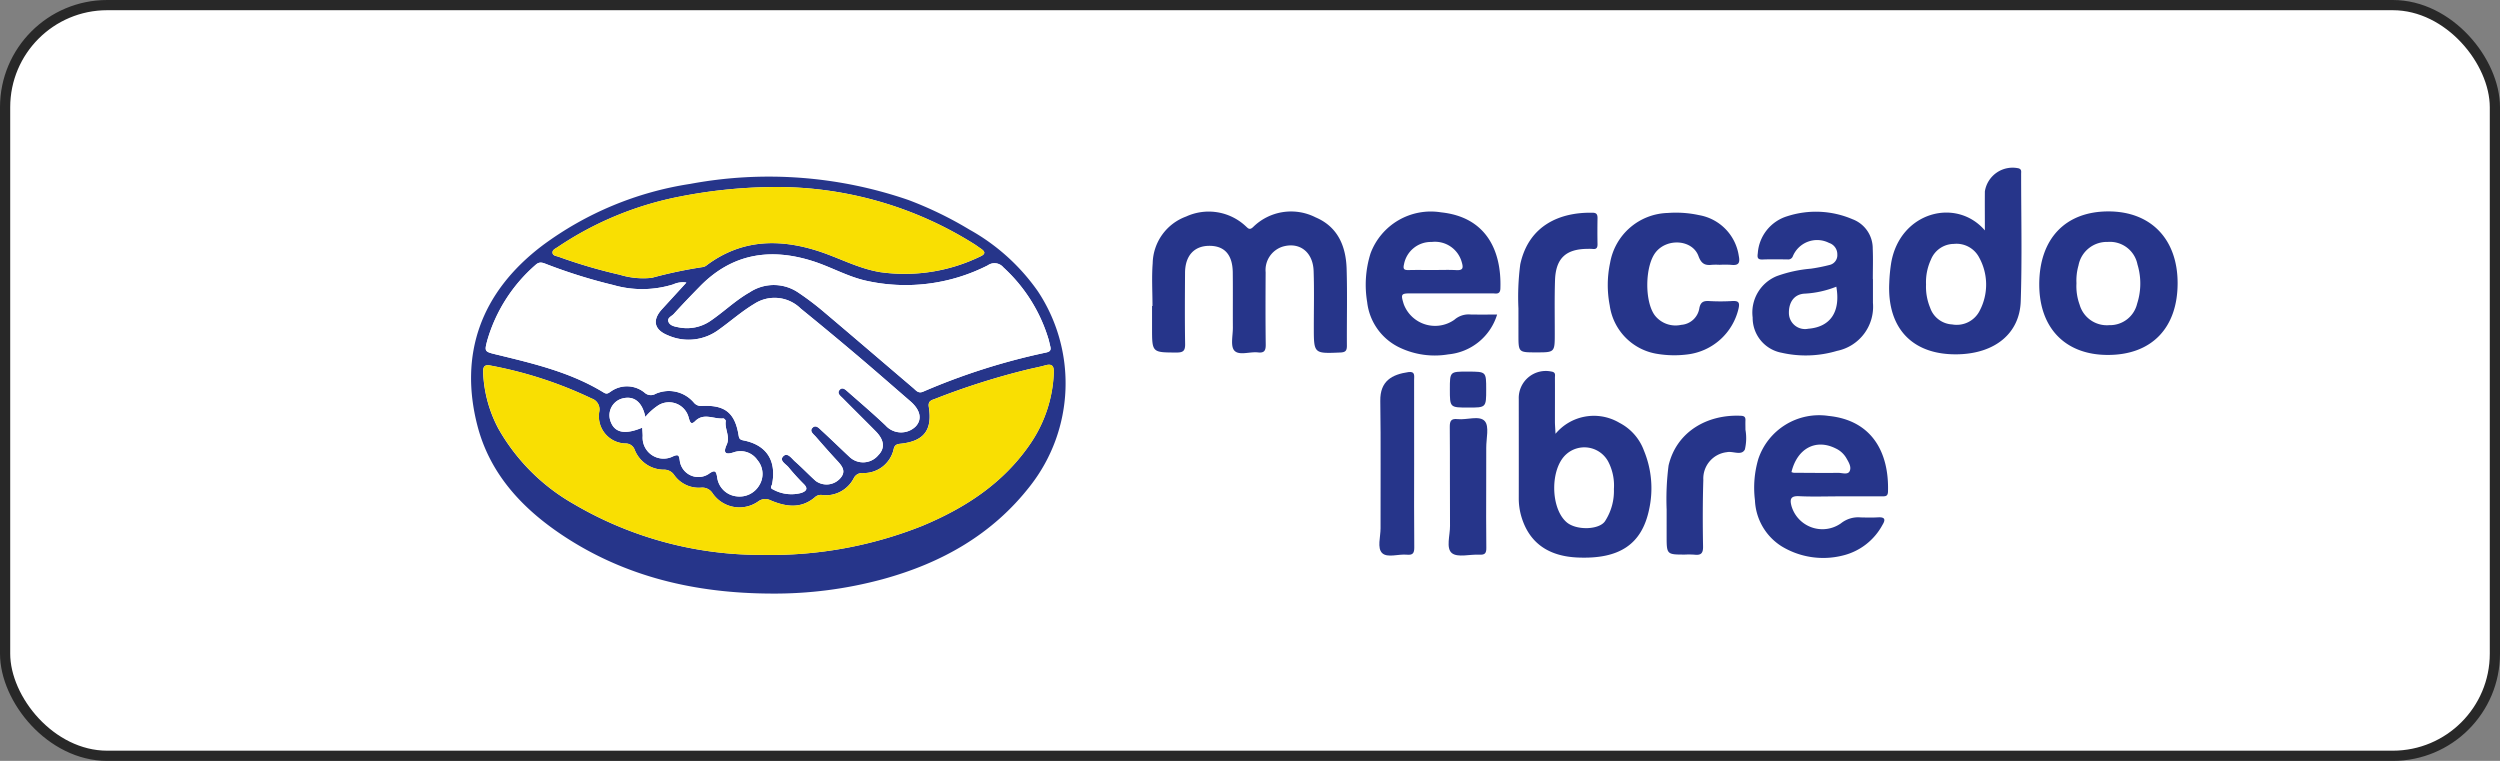
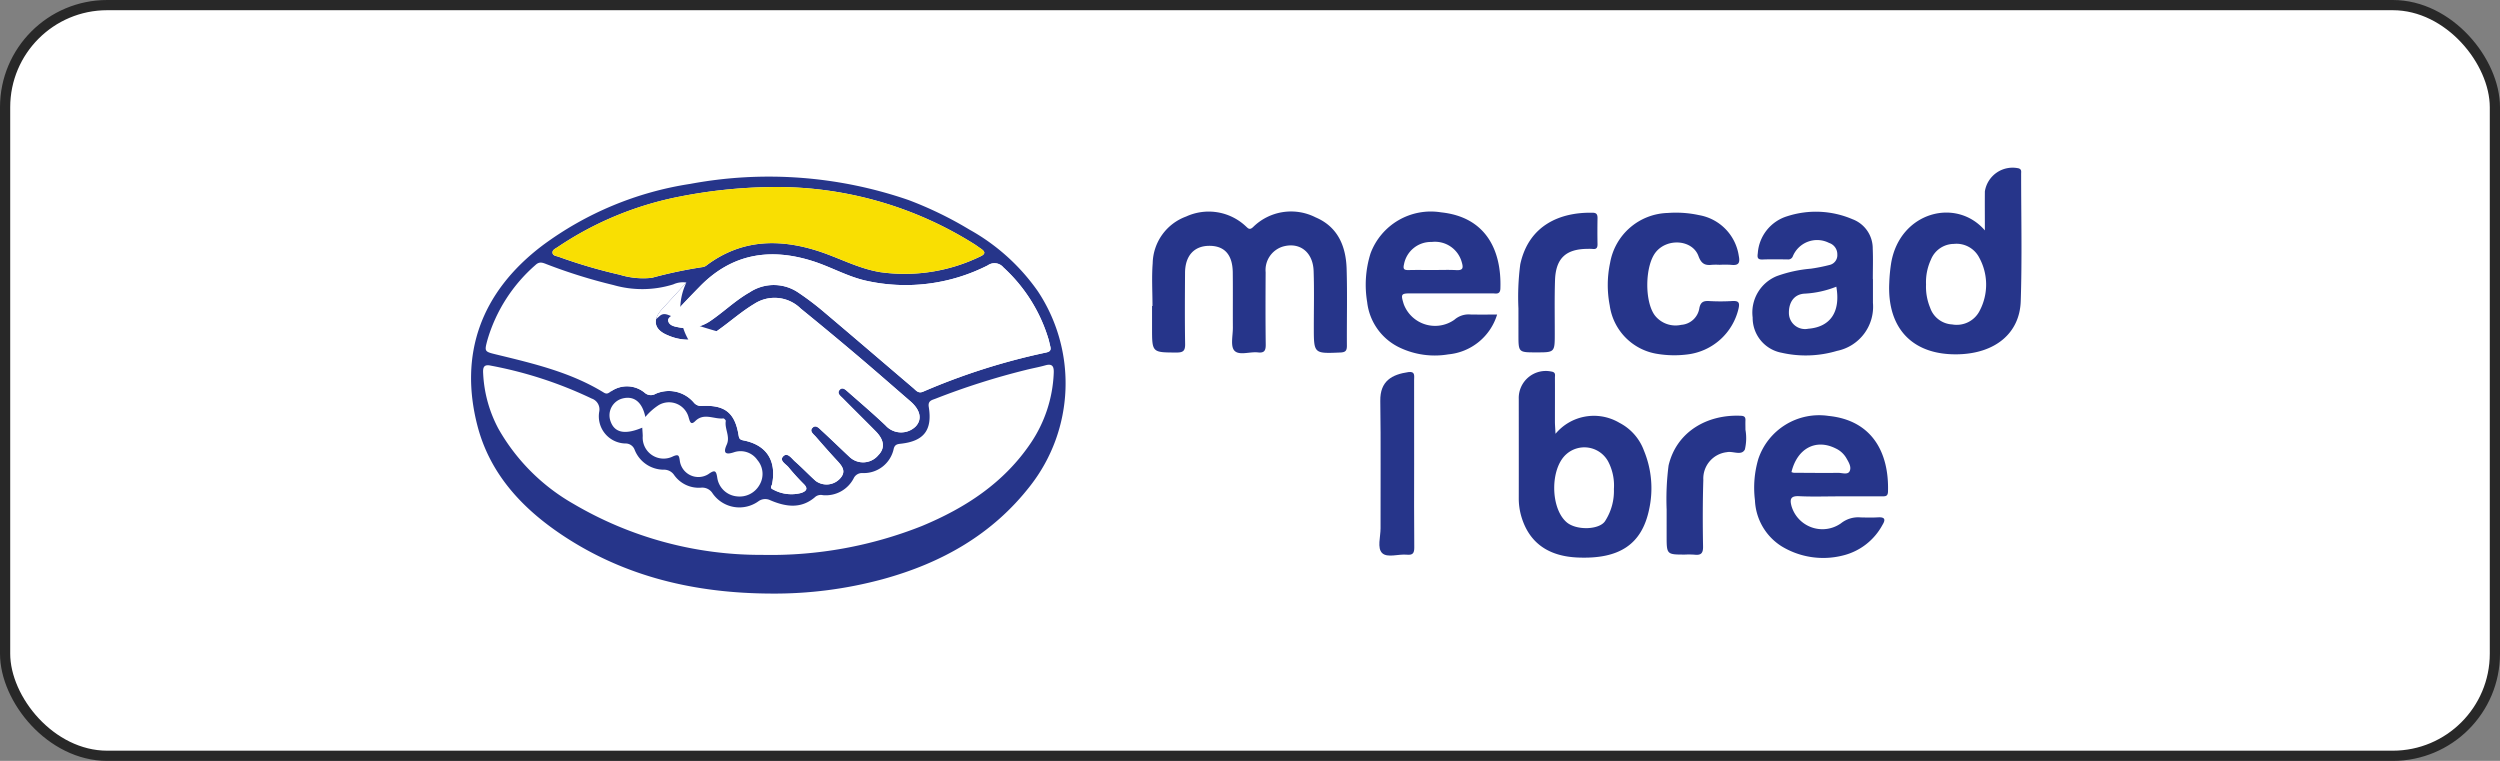
<svg xmlns="http://www.w3.org/2000/svg" width="244.827" height="74.515" viewBox="0 0 244.827 74.515">
  <rect x="0" y="0" width="244.827" height="74.515" fill="#808080" stroke="none" />
  <g id="mercadoLibre" transform="translate(-375.5 -2989.967)">
    <g id="mercadoLibre-2" data-name="mercadoLibre" transform="translate(376 2894.467)">
      <rect id="Rectángulo_2853" data-name="Rectángulo 2853" width="243.827" height="73.515" rx="10" transform="translate(0 96)" fill="#fff" stroke="#282828" stroke-miterlimit="10" stroke-width="1" />
    </g>
    <g id="Grupo_6471" data-name="Grupo 6471" transform="translate(383.281 2990.467)">
      <g id="Grupo_6470" data-name="Grupo 6470" transform="translate(38.351 15.885)">
        <path id="Trazado_11082" data-name="Trazado 11082" d="M-315.422,474.014c-7.346-.031-14.272-1.612-20.453-5.741-3.947-2.637-7.086-6.027-8.294-10.731-1.767-6.879.258-12.98,6.373-17.613a32.506,32.506,0,0,1,14.468-6.034,41.971,41.971,0,0,1,21.382,1.578,36.413,36.413,0,0,1,5.972,2.9,20.1,20.1,0,0,1,6.684,6.017,16.3,16.3,0,0,1-.71,19.043c-3.716,4.8-8.721,7.6-14.479,9.175A40.5,40.5,0,0,1-315.422,474.014Zm-.842-3.789a40.1,40.1,0,0,0,15.641-2.832c4.258-1.771,8.016-4.216,10.651-8.119a13.161,13.161,0,0,0,2.248-6.807c.028-.555-.026-1.028-.81-.807-.626.177-1.269.289-1.9.449a70.972,70.972,0,0,0-8.857,2.817c-.343.137-.77.186-.669.808.367,2.257-.468,3.345-2.7,3.6-.358.041-.629.063-.737.519a2.994,2.994,0,0,1-3.063,2.358.9.9,0,0,0-.857.523,3.076,3.076,0,0,1-3.008,1.644.89.89,0,0,0-.709.133c-1.385,1.24-2.908,1.019-4.436.368a1.133,1.133,0,0,0-1.192.111,3.192,3.192,0,0,1-4.462-.779,1.192,1.192,0,0,0-1.143-.567,2.95,2.95,0,0,1-2.652-1.271,1.179,1.179,0,0,0-1.019-.49,3.07,3.07,0,0,1-2.824-1.945.936.936,0,0,0-.9-.622,2.66,2.66,0,0,1-2.57-3.115,1.123,1.123,0,0,0-.741-1.287,39.953,39.953,0,0,0-9.877-3.222c-.718-.161-.781.218-.749.764a12.73,12.73,0,0,0,1.5,5.426,19.593,19.593,0,0,0,7.352,7.352A36.133,36.133,0,0,0-316.263,470.225Zm-7.434-26.67a2.233,2.233,0,0,0-1.28.179,10.184,10.184,0,0,1-5.858.067,51.733,51.733,0,0,1-6.552-2.043c-.381-.149-.7-.288-1.083.075a15.515,15.515,0,0,0-4.706,7.331c-.309,1.159-.309,1.152.9,1.446,3.625.882,7.263,1.734,10.492,3.721.342.211.5.013.719-.125a2.714,2.714,0,0,1,3.294.146.9.9,0,0,0,1.057.1,3.212,3.212,0,0,1,3.731.834.932.932,0,0,0,.858.352c2.211-.108,3.189.691,3.542,2.864.05.312.106.439.471.51,2.264.44,3.252,1.971,2.816,4.27-.034.181-.269.388.082.533a3.718,3.718,0,0,0,2.786.337c.445-.162.7-.4.235-.858a22.105,22.105,0,0,1-1.5-1.652c-.261-.32-.946-.655-.506-1.083.414-.4.814.228,1.137.512.7.614,1.34,1.293,2.034,1.913a1.794,1.794,0,0,0,2.359-.214c.658-.69.257-1.214-.245-1.754-.719-.773-1.413-1.567-2.107-2.363-.213-.244-.632-.529-.343-.852.342-.383.675.038.928.269.916.838,1.8,1.706,2.71,2.554a1.931,1.931,0,0,0,2.82-.157c.677-.683.6-1.484-.247-2.346-1.068-1.084-2.154-2.15-3.223-3.234-.225-.228-.622-.491-.293-.841.276-.293.579.023.8.217,1.236,1.085,2.489,2.152,3.68,3.285a2.039,2.039,0,0,0,2.948.1c.659-.7.469-1.614-.523-2.47-1.784-1.543-3.557-3.1-5.358-4.62q-2.665-2.255-5.376-4.455a3.643,3.643,0,0,0-4.546-.46c-1.224.733-2.285,1.677-3.437,2.5a4.966,4.966,0,0,1-5,.59c-1.379-.544-1.585-1.5-.594-2.578Zm8.115-9.349a49.262,49.262,0,0,0-8.764.934,32.5,32.5,0,0,0-11.953,4.945c-.222.155-.559.273-.5.594.049.265.387.277.613.361a50.3,50.3,0,0,0,5.975,1.753,7.726,7.726,0,0,0,3.129.3,43.976,43.976,0,0,1,5-1.055.859.859,0,0,0,.407-.2c3.34-2.485,6.992-2.6,10.8-1.392,2.063.652,3.969,1.727,6.148,2.089a16.96,16.96,0,0,0,9.779-1.517c.591-.259.526-.491.063-.8-.181-.12-.355-.252-.535-.372A36.309,36.309,0,0,0-315.582,434.207Zm27.538,15.663c-.058-.24-.113-.48-.176-.718a15.567,15.567,0,0,0-4.435-7.079,1.131,1.131,0,0,0-1.526-.2,17.729,17.729,0,0,1-12.025,1.481c-1.79-.425-3.39-1.352-5.13-1.9-4.162-1.318-7.895-.729-11.035,2.479-.868.887-1.729,1.781-2.56,2.7-.2.226-.668.371-.525.761.138.374.579.47.935.534a4.071,4.071,0,0,0,3.105-.566c1.341-.9,2.5-2.049,3.907-2.845a4.276,4.276,0,0,1,4.82.053,27.49,27.49,0,0,1,2.3,1.731c2.985,2.522,5.949,5.069,8.924,7.6.27.231.48.547.957.339a63.444,63.444,0,0,1,12-3.823C-288.178,450.346-287.966,450.255-288.045,449.869Zm-39.974,7.9c.018.287.041.551.049.817A2.049,2.049,0,0,0-325,460.575c.543-.233.583-.081.658.419a1.836,1.836,0,0,0,2.8,1.324c.653-.468.771-.329.875.394a2.143,2.143,0,0,0,1.9,1.781,2.234,2.234,0,0,0,2.229-1.117,2.093,2.093,0,0,0-.2-2.434,2.006,2.006,0,0,0-2.319-.76c-.966.32-.987-.09-.688-.754.363-.806-.226-1.54-.093-2.319.012-.07-.165-.255-.24-.248-.915.1-1.9-.587-2.753.264-.447.444-.524.02-.633-.323a1.991,1.991,0,0,0-2.936-1.25,5.8,5.8,0,0,0-1.316,1.169c-.3-1.456-1.1-2.094-2.22-1.816a1.7,1.7,0,0,0-1.212,2.163C-330.774,458.255-329.761,458.5-328.019,457.767Z" transform="translate(344.783 -432.27)" fill="#26358a" />
        <path id="Trazado_11083" data-name="Trazado 11083" d="M-261.3,446.71c0-1.4-.088-2.8.02-4.188a4.981,4.981,0,0,1,3.271-4.575,5.3,5.3,0,0,1,5.817.925c.24.213.384.448.742.108a5.293,5.293,0,0,1,6.124-.952c2.175.92,2.972,2.825,3.038,5.034.075,2.514.009,5.03.026,7.546,0,.474-.135.632-.633.654-2.607.11-2.605.126-2.606-2.486,0-1.833.046-3.666-.019-5.5-.065-1.864-1.381-2.859-3.022-2.385a2.4,2.4,0,0,0-1.677,2.506c-.013,2.36-.021,4.721.009,7.08.008.591-.131.85-.764.776-.791-.093-1.85.338-2.312-.183-.392-.443-.138-1.473-.142-2.243-.011-1.8.01-3.6-.01-5.4-.021-1.754-.814-2.626-2.324-2.612-1.465.014-2.339.974-2.35,2.635-.015,2.329-.03,4.658.008,6.987.01.661-.193.83-.839.827-2.4-.009-2.4.014-2.4-2.412V446.71Z" transform="translate(328.032 -433.126)" fill="#26358a" />
        <path id="Trazado_11084" data-name="Trazado 11084" d="M-161.649,438.214c0-1.41-.012-2.615,0-3.82a2.748,2.748,0,0,1,3.318-2.256c.3.111.233.329.233.526,0,4.161.1,8.324-.039,12.48-.1,3.143-2.5,5.083-6.023,5.2-4.512.149-7.077-2.482-6.851-7.014a16.178,16.178,0,0,1,.188-1.941C-169.965,436.409-164.462,434.949-161.649,438.214Zm-5.762,5.295a5.364,5.364,0,0,0,.4,2.27,2.411,2.411,0,0,0,2.157,1.643,2.519,2.519,0,0,0,2.714-1.376,5.489,5.489,0,0,0-.068-5.177,2.5,2.5,0,0,0-2.479-1.333,2.44,2.44,0,0,0-2.243,1.536A5.27,5.27,0,0,0-167.411,443.509Z" transform="translate(309.897 -432.035)" fill="#26358a" />
        <path id="Trazado_11085" data-name="Trazado 11085" d="M-212.809,463.148a4.893,4.893,0,0,1,6.253-1.08,4.994,4.994,0,0,1,2.409,2.729,9.649,9.649,0,0,1,.508,5.743c-.708,3.421-2.9,4.9-6.994,4.723-2.674-.112-4.7-1.267-5.517-4a6.328,6.328,0,0,1-.257-1.833c.006-3.226,0-6.453,0-9.679a2.648,2.648,0,0,1,3.193-2.7c.456.069.347.357.348.605.008,1.459,0,2.916,0,4.375C-212.858,462.355-212.83,462.681-212.809,463.148Zm5.719,5.408a5.062,5.062,0,0,0-.558-2.689,2.656,2.656,0,0,0-4.126-.7c-1.57,1.416-1.542,5.259.049,6.638.965.838,3.285.756,3.8-.155A5.422,5.422,0,0,0-207.09,468.556Z" transform="translate(319.009 -437.05)" fill="#26358a" />
        <path id="Trazado_11086" data-name="Trazado 11086" d="M-222.29,447.55a5.532,5.532,0,0,1-4.782,3.9,7.981,7.981,0,0,1-4.715-.643,5.629,5.629,0,0,1-3.229-4.476,10.246,10.246,0,0,1,.333-4.778,6.3,6.3,0,0,1,6.913-4.011c4.371.46,5.931,3.7,5.8,7.461-.021.628-.453.472-.791.473-2.639.008-5.279,0-7.918,0-1.025,0-1.062.054-.758,1.048a3.279,3.279,0,0,0,4.958,1.539,2.111,2.111,0,0,1,1.583-.518C-224.03,447.56-223.167,447.55-222.29,447.55Zm-6.314-4.361c.772,0,1.546-.031,2.315.01.649.034.709-.2.541-.763a2.718,2.718,0,0,0-2.954-1.994,2.679,2.679,0,0,0-2.708,2.191c-.129.523.07.57.489.56C-230.149,443.175-229.376,443.188-228.6,443.189Z" transform="translate(322.772 -433.131)" fill="#26358a" />
        <path id="Trazado_11087" data-name="Trazado 11087" d="M-179.252,470.366c-1.3,0-2.611.048-3.913-.017-.861-.042-.914.327-.732.995a3.154,3.154,0,0,0,4.827,1.669,2.706,2.706,0,0,1,1.942-.585c.559.01,1.121.029,1.677-.006.646-.041.808.165.46.729a6.017,6.017,0,0,1-3.893,3.009,7.84,7.84,0,0,1-6-.91,5.6,5.6,0,0,1-2.6-4.5,9.949,9.949,0,0,1,.332-4.053,6.279,6.279,0,0,1,6.866-4.21c4.286.429,5.946,3.605,5.831,7.418-.015.486-.285.458-.607.458Q-177.156,470.362-179.252,470.366Zm-4.656-2.376a1.012,1.012,0,0,0,.224.066c1.459.008,2.917.024,4.375.009.38,0,.922.212,1.1-.171.2-.414-.106-.891-.34-1.3a2.361,2.361,0,0,0-1.024-.92C-181.512,464.7-183.343,465.653-183.909,467.99Z" transform="translate(313.216 -438.142)" fill="#26358a" />
-         <path id="Trazado_11088" data-name="Trazado 11088" d="M-145.916,451.494c-4.147,0-6.7-2.617-6.715-6.872-.012-4.5,2.558-7.205,6.825-7.183,4.127.022,6.722,2.729,6.725,7.016C-139.078,448.861-141.637,451.5-145.916,451.494Zm-3.071-7.016a5.27,5.27,0,0,0,.311,2.1,2.774,2.774,0,0,0,2.9,2,2.733,2.733,0,0,0,2.729-2.1,6.431,6.431,0,0,0,.035-3.839,2.745,2.745,0,0,0-2.916-2.211,2.821,2.821,0,0,0-2.86,2.3A5.367,5.367,0,0,0-148.987,444.479Z" transform="translate(306.205 -433.12)" fill="#26358a" />
        <path id="Trazado_11089" data-name="Trazado 11089" d="M-175.971,444.079c0,.776,0,1.552,0,2.327a4.412,4.412,0,0,1-3.52,4.7,10.678,10.678,0,0,1-5.424.183,3.473,3.473,0,0,1-2.836-3.455,3.851,3.851,0,0,1,2.355-4.047,12.959,12.959,0,0,1,3.343-.731,16.505,16.505,0,0,0,1.817-.361.977.977,0,0,0,.776-1.028,1.164,1.164,0,0,0-.808-1.133,2.574,2.574,0,0,0-3.565,1.347.48.48,0,0,1-.52.265c-.807,0-1.614-.021-2.42.011-.511.021-.535-.2-.474-.622a4.084,4.084,0,0,1,2.908-3.623,9.1,9.1,0,0,1,6.363.3,3.048,3.048,0,0,1,1.984,2.883c.043.99.009,1.984.009,2.977Zm-3.586.74a9.75,9.75,0,0,1-3.04.679c-1.16.03-1.655.95-1.6,2.005a1.579,1.579,0,0,0,1.89,1.435C-180.13,448.765-179.127,447.281-179.557,444.819Z" transform="translate(313.258 -433.129)" fill="#26358a" />
        <path id="Trazado_11090" data-name="Trazado 11090" d="M-194.549,442.7a6.616,6.616,0,0,0-.745,0c-.688.082-1.048-.1-1.325-.854-.587-1.612-3.059-1.789-4.184-.38-1.062,1.33-1.117,4.83-.082,6.2a2.573,2.573,0,0,0,2.581.914,1.931,1.931,0,0,0,1.773-1.647c.12-.589.413-.715.954-.683a19.121,19.121,0,0,0,2.235,0c.619-.036.8.1.639.769a5.852,5.852,0,0,1-5.022,4.462,10.133,10.133,0,0,1-2.88-.05,5.576,5.576,0,0,1-4.705-4.752,10.457,10.457,0,0,1,.035-4.162,5.9,5.9,0,0,1,5.655-4.894,10.673,10.673,0,0,1,3.053.212,4.749,4.749,0,0,1,3.894,3.986c.152.738-.044.964-.76.882A9.991,9.991,0,0,0-194.549,442.7Z" transform="translate(316.82 -433.153)" fill="#26358a" />
        <path id="Trazado_11091" data-name="Trazado 11091" d="M-230.084,466.09c0,2.731-.016,5.462.013,8.193.006.568-.14.781-.723.723-.827-.083-1.917.336-2.423-.158s-.153-1.592-.156-2.423c-.014-4.158.038-8.318-.026-12.474-.03-1.957,1.141-2.593,2.754-2.827.687-.1.558.393.558.775Q-230.08,461.993-230.084,466.09Z" transform="translate(322.44 -437.07)" fill="#26358a" />
        <path id="Trazado_11092" data-name="Trazado 11092" d="M-198.289,471.66a25.82,25.82,0,0,1,.19-4.314c.777-3.308,3.787-5.023,7.085-4.869.313.014.455.115.443.434s0,.621,0,.931a4.8,4.8,0,0,1-.055,1.93c-.318.649-1.155.141-1.759.269a2.6,2.6,0,0,0-2.311,2.714c-.066,2.172-.065,4.346-.026,6.518.013.681-.211.879-.837.807a8.218,8.218,0,0,0-.931-.01c-1.8,0-1.8,0-1.8-1.85Z" transform="translate(315.372 -438.145)" fill="#26358a" />
        <path id="Trazado_11093" data-name="Trazado 11093" d="M-216.451,446.975a24.685,24.685,0,0,1,.18-4.323c.835-3.865,3.954-5.128,7.118-5.051.384.01.452.216.448.542-.014.838-.017,1.678,0,2.516.006.346-.085.536-.469.488a3.767,3.767,0,0,0-.466-.009c-2.152,0-3.154.913-3.227,3.071-.058,1.738-.022,3.478-.025,5.217,0,1.852,0,1.852-1.817,1.85-1.74,0-1.74,0-1.74-1.744Z" transform="translate(319.02 -433.152)" fill="#26358a" />
-         <path id="Trazado_11094" data-name="Trazado 11094" d="M-221.323,469.505c0,1.989-.018,3.978.012,5.966.009.532-.142.7-.675.671-.925-.054-2.137.305-2.7-.154-.593-.481-.174-1.742-.181-2.66-.024-3.232.006-6.463-.023-9.7-.006-.6.146-.83.765-.762.914.1,2.145-.389,2.665.2.452.515.134,1.714.141,2.61C-221.317,466.957-221.324,468.231-221.323,469.505Z" transform="translate(320.736 -438.207)" fill="#26358a" />
-         <path id="Trazado_11095" data-name="Trazado 11095" d="M-221.292,458.789c0,1.806,0,1.806-1.77,1.8-1.787,0-1.787,0-1.788-1.784,0-1.739,0-1.739,1.722-1.737h.094C-221.293,457.075-221.293,457.075-221.292,458.789Z" transform="translate(320.704 -437.062)" fill="#26358a" />
-         <path id="Trazado_11096" data-name="Trazado 11096" d="M-315.965,474.847a36.134,36.134,0,0,1-18.473-4.994,19.593,19.593,0,0,1-7.352-7.352,12.731,12.731,0,0,1-1.5-5.426c-.032-.546.031-.925.749-.764a39.954,39.954,0,0,1,9.877,3.222,1.123,1.123,0,0,1,.741,1.287,2.661,2.661,0,0,0,2.57,3.115.936.936,0,0,1,.9.622,3.07,3.07,0,0,0,2.824,1.945,1.179,1.179,0,0,1,1.019.49,2.95,2.95,0,0,0,2.652,1.271,1.192,1.192,0,0,1,1.143.567,3.192,3.192,0,0,0,4.462.779,1.133,1.133,0,0,1,1.192-.111c1.527.651,3.051.873,4.436-.368a.89.89,0,0,1,.709-.133,3.076,3.076,0,0,0,3.008-1.644.9.9,0,0,1,.857-.523,2.994,2.994,0,0,0,3.063-2.358c.108-.456.379-.478.737-.519,2.231-.253,3.065-1.341,2.7-3.6-.1-.622.326-.671.669-.808a70.978,70.978,0,0,1,8.857-2.817c.631-.16,1.274-.273,1.9-.449.784-.221.838.252.81.807a13.162,13.162,0,0,1-2.248,6.807c-2.635,3.9-6.393,6.348-10.651,8.119A40.1,40.1,0,0,1-315.965,474.847Z" transform="translate(344.485 -436.892)" fill="#f9df02" />
-         <path id="Trazado_11097" data-name="Trazado 11097" d="M-323.338,445.666l-2.382,2.6c-.991,1.081-.786,2.033.594,2.578a4.966,4.966,0,0,0,5-.59c1.152-.824,2.213-1.768,3.438-2.5a3.643,3.643,0,0,1,4.546.46q2.708,2.2,5.376,4.455c1.8,1.523,3.574,3.077,5.358,4.62.992.857,1.182,1.766.523,2.47a2.039,2.039,0,0,1-2.948-.1c-1.191-1.133-2.443-2.2-3.68-3.285-.222-.194-.525-.51-.8-.217-.329.35.067.613.293.841,1.069,1.084,2.155,2.15,3.223,3.234.849.862.924,1.663.247,2.346a1.931,1.931,0,0,1-2.82.157c-.906-.848-1.794-1.716-2.71-2.554-.253-.232-.586-.652-.928-.269-.289.323.13.608.343.852.694.8,1.388,1.59,2.107,2.363.5.54.9,1.064.245,1.754a1.794,1.794,0,0,1-2.359.214c-.694-.62-1.335-1.3-2.034-1.913-.324-.285-.723-.914-1.137-.512-.44.428.245.763.506,1.083a22.1,22.1,0,0,0,1.5,1.652c.462.462.21.7-.235.858a3.718,3.718,0,0,1-2.786-.337c-.351-.145-.116-.352-.082-.533.436-2.3-.552-3.83-2.816-4.27-.364-.071-.42-.2-.471-.51-.353-2.174-1.332-2.972-3.542-2.864a.932.932,0,0,1-.858-.352,3.212,3.212,0,0,0-3.731-.834.9.9,0,0,1-1.057-.1,2.714,2.714,0,0,0-3.294-.146c-.223.137-.377.336-.719.125-3.23-1.987-6.868-2.839-10.492-3.721-1.208-.294-1.208-.287-.9-1.446a15.515,15.515,0,0,1,4.706-7.331c.388-.363.7-.224,1.083-.075a51.736,51.736,0,0,0,6.552,2.043,10.184,10.184,0,0,0,5.858-.067A2.234,2.234,0,0,1-323.338,445.666Z" transform="translate(344.423 -434.38)" fill="#fff" />
+         <path id="Trazado_11097" data-name="Trazado 11097" d="M-323.338,445.666l-2.382,2.6c-.991,1.081-.786,2.033.594,2.578a4.966,4.966,0,0,0,5-.59c1.152-.824,2.213-1.768,3.438-2.5a3.643,3.643,0,0,1,4.546.46q2.708,2.2,5.376,4.455c1.8,1.523,3.574,3.077,5.358,4.62.992.857,1.182,1.766.523,2.47a2.039,2.039,0,0,1-2.948-.1c-1.191-1.133-2.443-2.2-3.68-3.285-.222-.194-.525-.51-.8-.217-.329.35.067.613.293.841,1.069,1.084,2.155,2.15,3.223,3.234.849.862.924,1.663.247,2.346a1.931,1.931,0,0,1-2.82.157c-.906-.848-1.794-1.716-2.71-2.554-.253-.232-.586-.652-.928-.269-.289.323.13.608.343.852.694.8,1.388,1.59,2.107,2.363.5.54.9,1.064.245,1.754a1.794,1.794,0,0,1-2.359.214c-.694-.62-1.335-1.3-2.034-1.913-.324-.285-.723-.914-1.137-.512-.44.428.245.763.506,1.083a22.1,22.1,0,0,0,1.5,1.652c.462.462.21.7-.235.858a3.718,3.718,0,0,1-2.786-.337c-.351-.145-.116-.352-.082-.533.436-2.3-.552-3.83-2.816-4.27-.364-.071-.42-.2-.471-.51-.353-2.174-1.332-2.972-3.542-2.864a.932.932,0,0,1-.858-.352,3.212,3.212,0,0,0-3.731-.834.9.9,0,0,1-1.057-.1,2.714,2.714,0,0,0-3.294-.146a15.515,15.515,0,0,1,4.706-7.331c.388-.363.7-.224,1.083-.075a51.736,51.736,0,0,0,6.552,2.043,10.184,10.184,0,0,0,5.858-.067A2.234,2.234,0,0,1-323.338,445.666Z" transform="translate(344.423 -434.38)" fill="#fff" />
        <path id="Trazado_11098" data-name="Trazado 11098" d="M-313.578,434.459a36.309,36.309,0,0,1,20.161,5.634c.181.12.354.252.535.372.463.305.528.538-.063.8a16.96,16.96,0,0,1-9.779,1.517c-2.179-.362-4.085-1.437-6.148-2.089-3.807-1.2-7.458-1.093-10.8,1.392a.859.859,0,0,1-.407.2,43.975,43.975,0,0,0-5,1.055,7.727,7.727,0,0,1-3.129-.3,50.3,50.3,0,0,1-5.975-1.753c-.226-.084-.564-.1-.613-.361-.06-.321.277-.439.5-.594a32.5,32.5,0,0,1,11.953-4.945A49.262,49.262,0,0,1-313.578,434.459Z" transform="translate(342.779 -432.522)" fill="#f9df02" />
        <path id="Trazado_11099" data-name="Trazado 11099" d="M-283.2,451.775c.079.386-.133.476-.456.546a63.442,63.442,0,0,0-12,3.823c-.477.209-.687-.108-.957-.339-2.975-2.535-5.939-5.082-8.924-7.6a27.49,27.49,0,0,0-2.3-1.731,4.276,4.276,0,0,0-4.82-.053c-1.411.8-2.566,1.949-3.907,2.845a4.071,4.071,0,0,1-3.105.566c-.356-.064-.8-.16-.935-.534-.143-.39.32-.535.525-.761.831-.921,1.692-1.815,2.56-2.7,3.14-3.208,6.873-3.8,11.035-2.479,1.741.551,3.34,1.479,5.13,1.9a17.729,17.729,0,0,0,12.025-1.481,1.131,1.131,0,0,1,1.526.2,15.567,15.567,0,0,1,4.435,7.079C-283.309,451.295-283.255,451.535-283.2,451.775Z" transform="translate(339.935 -434.176)" fill="#fff" />
-         <path id="Trazado_11100" data-name="Trazado 11100" d="M-324.615,463.2c-1.741.729-2.755.488-3.131-.7a1.7,1.7,0,0,1,1.212-2.164c1.123-.278,1.925.36,2.22,1.816A5.8,5.8,0,0,1-323,460.988a1.991,1.991,0,0,1,2.936,1.25c.109.343.186.766.633.323.856-.851,1.837-.167,2.753-.264.074-.007.252.177.24.248-.133.779.456,1.514.093,2.319-.3.664-.277,1.073.688.754a2.006,2.006,0,0,1,2.319.76,2.093,2.093,0,0,1,.2,2.434,2.234,2.234,0,0,1-2.229,1.117,2.143,2.143,0,0,1-1.9-1.781c-.1-.723-.222-.862-.875-.394a1.836,1.836,0,0,1-2.8-1.324c-.075-.5-.114-.652-.658-.419a2.049,2.049,0,0,1-2.975-1.991C-324.574,463.755-324.6,463.49-324.615,463.2Z" transform="translate(341.378 -437.706)" fill="#fff" />
      </g>
    </g>
  </g>
</svg>